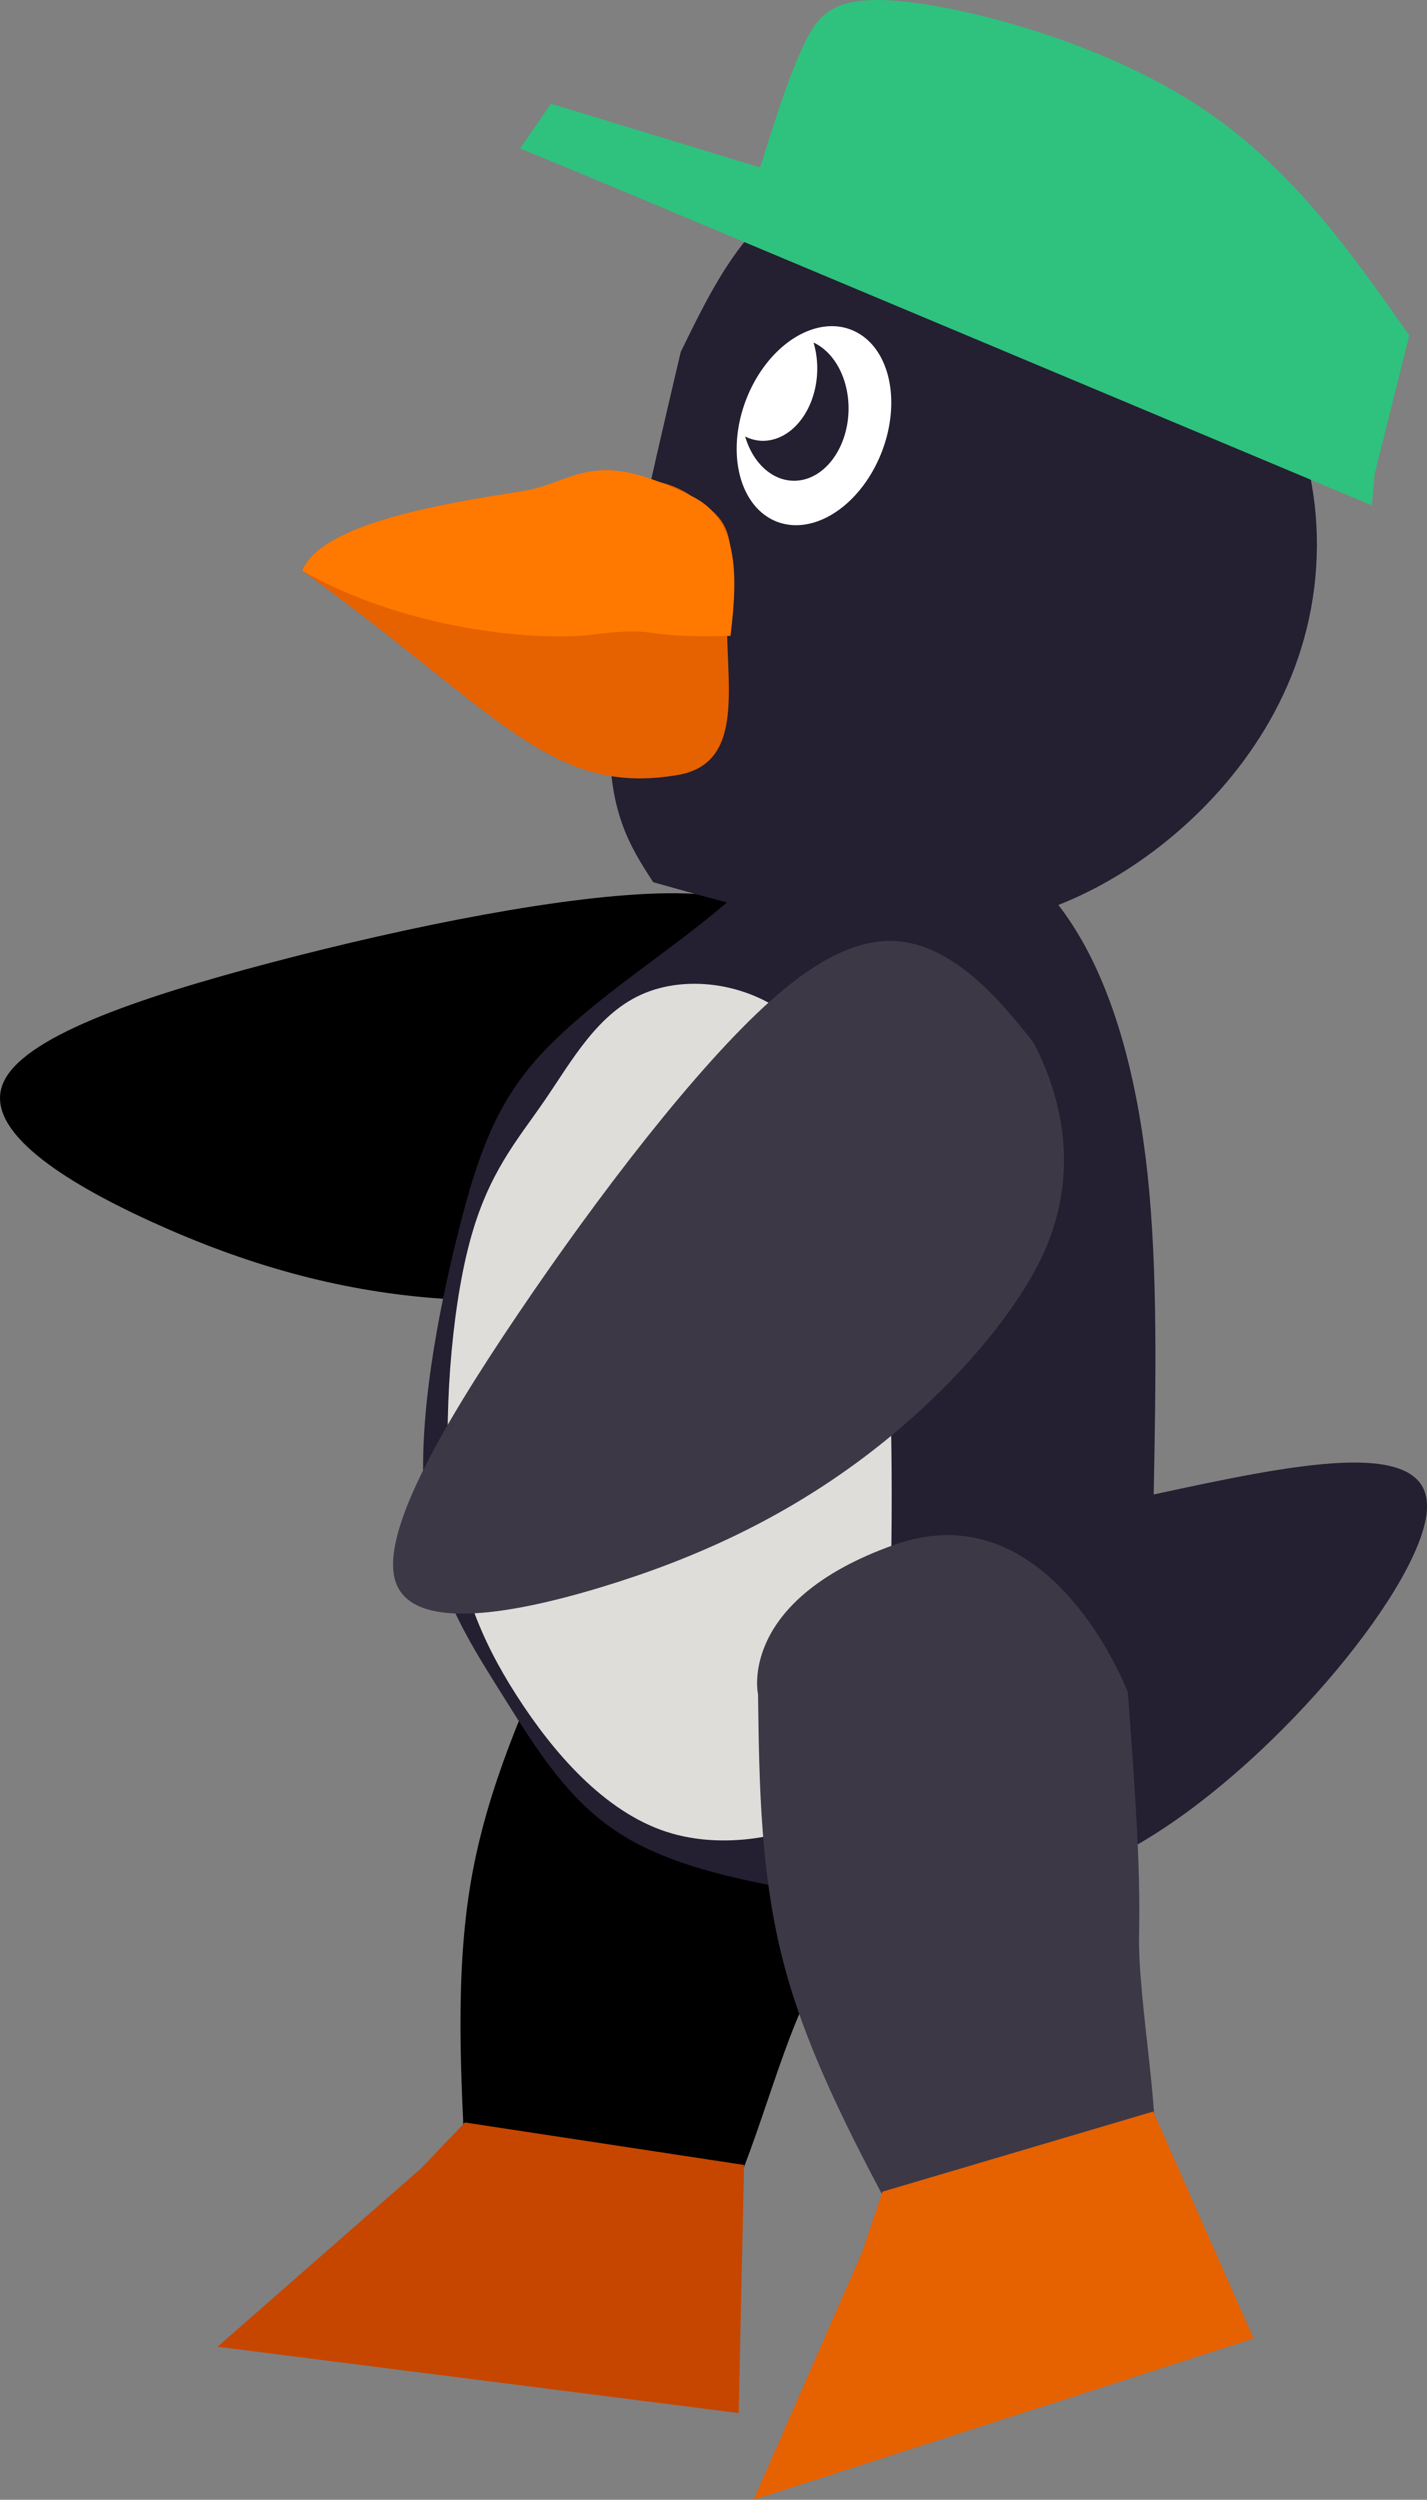
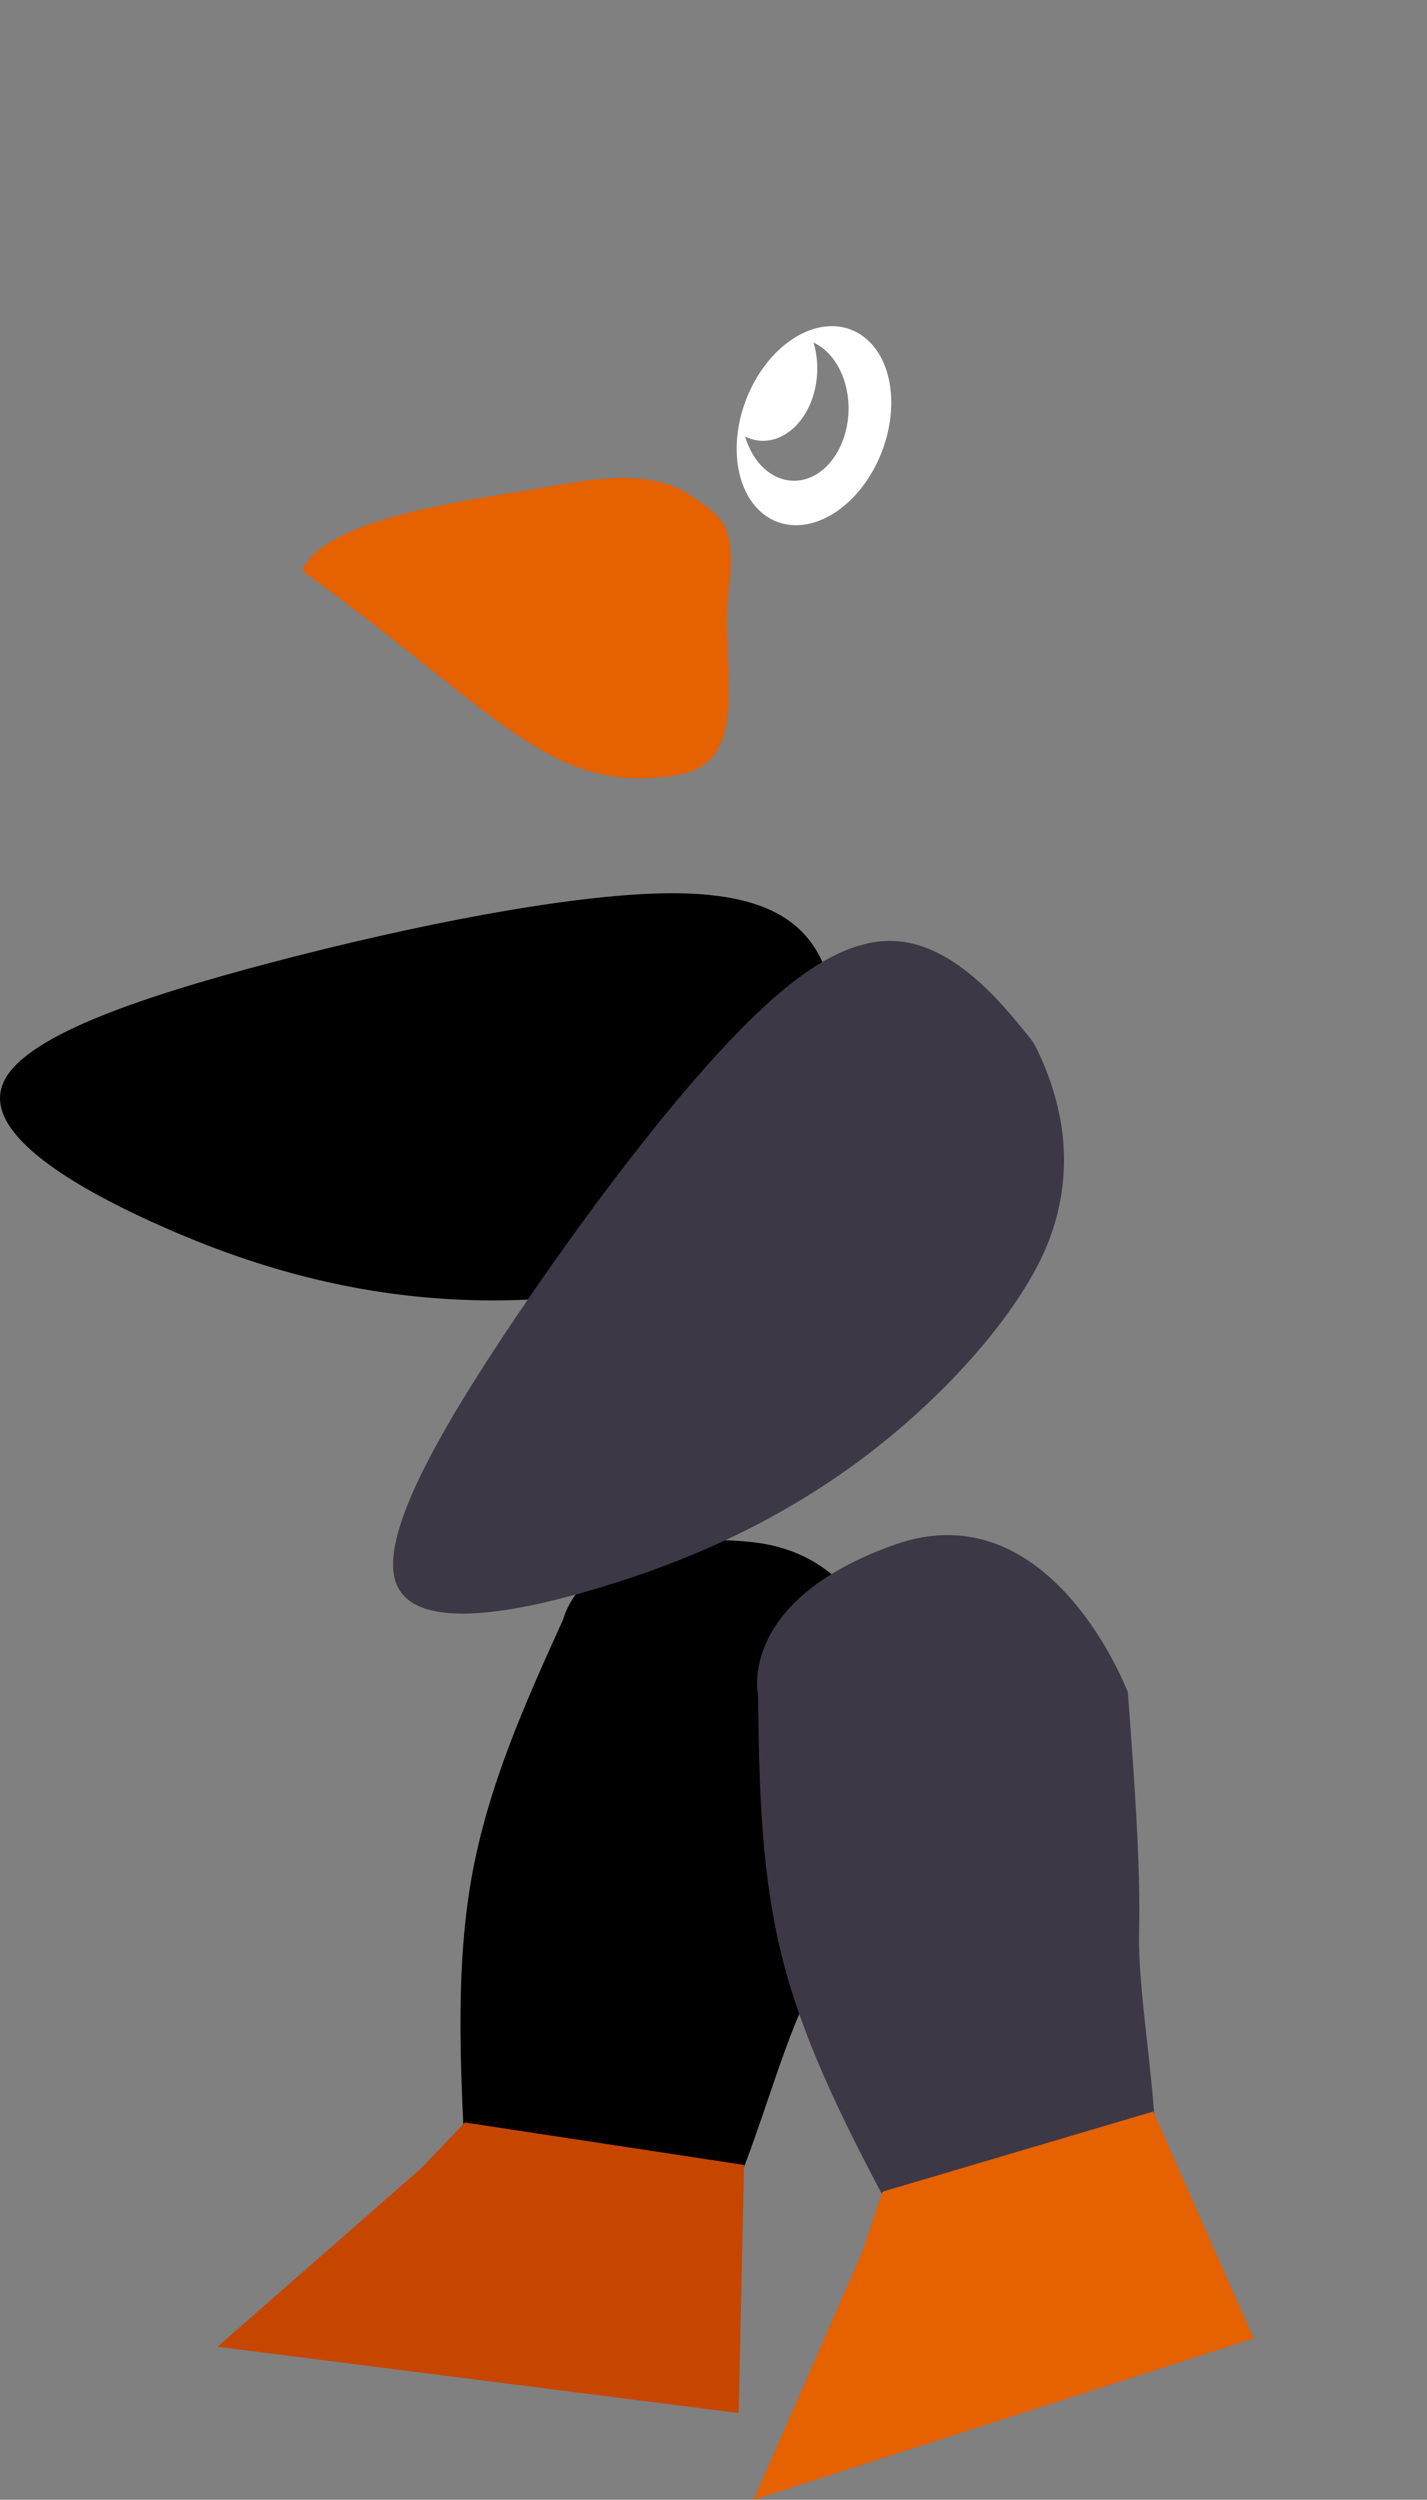
<svg xmlns="http://www.w3.org/2000/svg" xmlns:ns1="http://sodipodi.sourceforge.net/DTD/sodipodi-0.dtd" xmlns:ns2="http://www.inkscape.org/namespaces/inkscape" version="1.1" id="svg2" width="18.279" height="32" viewBox="0 0 18.279 32" ns1:docname="tux_character.svg" ns2:version="1.0 (4035a4fb49, 2020-05-01)">
  <rect x="0" y="0" width="18.279" height="32" fill="#808080" stroke="none" />
  <defs id="defs6">
    <ns2:path-effect only_selected="false" apply_with_weight="true" apply_no_weight="true" helper_size="0" steps="2" weight="33.333" lpeversion="1" is_visible="true" id="path-effect909" effect="bspline" />
    <ns2:path-effect only_selected="false" apply_with_weight="true" apply_no_weight="true" helper_size="0" steps="2" weight="33.333" lpeversion="1" is_visible="true" id="path-effect905" effect="bspline" />
    <ns2:path-effect only_selected="false" apply_with_weight="true" apply_no_weight="true" helper_size="0" steps="2" weight="33.333" lpeversion="1" is_visible="true" id="path-effect951" effect="bspline" />
    <ns2:path-effect only_selected="false" apply_with_weight="true" apply_no_weight="true" helper_size="0" steps="2" weight="33.333" lpeversion="1" is_visible="true" id="path-effect947" effect="bspline" />
    <ns2:path-effect only_selected="false" apply_with_weight="true" apply_no_weight="true" helper_size="0" steps="2" weight="33.333" lpeversion="1" is_visible="true" id="path-effect923" effect="bspline" />
    <ns2:path-effect only_selected="false" apply_with_weight="true" apply_no_weight="true" helper_size="0" steps="2" weight="33.333" lpeversion="1" is_visible="true" id="path-effect921" effect="bspline" />
    <ns2:path-effect effect="bspline" id="path-effect891" is_visible="true" lpeversion="1" weight="33.333" steps="2" helper_size="0" apply_no_weight="true" apply_with_weight="true" only_selected="false" />
    <ns2:path-effect effect="bspline" id="path-effect887" is_visible="true" lpeversion="1" weight="33.333" steps="2" helper_size="0" apply_no_weight="true" apply_with_weight="true" only_selected="false" />
    <ns2:path-effect effect="bspline" id="path-effect874" is_visible="true" lpeversion="1" weight="33.333" steps="2" helper_size="0" apply_no_weight="true" apply_with_weight="true" only_selected="false" />
    <ns2:path-effect effect="bspline" id="path-effect870" is_visible="true" lpeversion="1" weight="33.333" steps="2" helper_size="0" apply_no_weight="true" apply_with_weight="true" only_selected="false" />
    <ns2:path-effect effect="bspline" id="path-effect866" is_visible="true" lpeversion="1" weight="33.333" steps="2" helper_size="0" apply_no_weight="true" apply_with_weight="true" only_selected="false" />
    <ns2:path-effect effect="bspline" id="path-effect862" is_visible="true" lpeversion="1" weight="33.333" steps="2" helper_size="0" apply_no_weight="true" apply_with_weight="true" only_selected="false" />
    <ns2:path-effect effect="bspline" id="path-effect858" is_visible="true" lpeversion="1" weight="33.333" steps="2" helper_size="0" apply_no_weight="true" apply_with_weight="true" only_selected="false" />
    <ns2:path-effect effect="bspline" id="path-effect854" is_visible="true" lpeversion="1" weight="33.333" steps="2" helper_size="0" apply_no_weight="true" apply_with_weight="true" only_selected="false" />
    <ns2:path-effect effect="bspline" id="path-effect850" is_visible="true" lpeversion="1" weight="33.333" steps="2" helper_size="0" apply_no_weight="true" apply_with_weight="true" only_selected="false" />
  </defs>
  <ns1:namedview ns2:document-rotation="0" pagecolor="#ffffff" bordercolor="#666666" borderopacity="1" objecttolerance="10" gridtolerance="10" guidetolerance="10" ns2:pageopacity="0" ns2:pageshadow="2" ns2:window-width="1366" ns2:window-height="715" id="namedview4" showgrid="false" ns2:snap-global="false" fit-margin-top="0" fit-margin-left="0" fit-margin-right="0" fit-margin-bottom="0" ns2:zoom="10.490167" ns2:cx="15.345031" ns2:cy="21.512455" ns2:window-x="0" ns2:window-y="25" ns2:window-maximized="1" ns2:current-layer="g10" />
  <g ns2:groupmode="layer" ns2:label="Image" id="g10" transform="translate(1.259,-3.223)">
    <g ns2:transform-center-y="4.4051308" ns2:transform-center-x="2.3511557" id="g925">
      <path style="fill:#000000;fill-opacity:1;stroke:none;stroke-width:0.966px;stroke-linecap:butt;stroke-linejoin:miter;stroke-opacity:1" d="m 5.957,23.948 c -0.487,1.075 -0.975,2.151 -1.182,3.349 -0.207,1.198 -0.134,2.517 -0.061,3.838 l 3.215,0.53 c 0.389,-0.54 0.755,-2.083 1.147,-2.87 0.392,-0.787 0.786,-1.821 1.18,-2.855 0,0 0.215,-2.772 -1.907,-2.979 -2.122,-0.207 -2.392,0.987 -2.392,0.987 z" id="path913" ns1:nodetypes="cccccczc" ns2:transform-center-x="-1.5451247" ns2:transform-center-y="2.7165194" />
      <path style="fill:#c64600;fill-opacity:1;stroke:none;stroke-width:0.966px;stroke-linecap:butt;stroke-linejoin:miter;stroke-opacity:1" d="M 8.203,34.113 1.527,33.264 4.13,30.985 4.696,30.393 8.272,30.937 Z" id="path915" ns1:nodetypes="cccccc" ns2:transform-center-x="-1.4671572" ns2:transform-center-y="2.0539828" />
    </g>
    <path ns1:nodetypes="scccccccas" ns2:transform-center-y="1.2930566" ns2:transform-center-x="5.072787" ns2:original-d="m 9.4799214,17.275886 c 0.01303,-0.619574 0.027431,-1.239372 0.043203,-1.859392 -0.4844876,-0.385681 -0.9671863,-0.771048 -1.4488985,-1.15674 -2.0525768,0.413528 -4.0857989,0.818277 -6.1266773,1.227081 -1.50034626,0.524313 -2.9481498,1.029017 -4.4202082,1.540882 1.019735,0.669856 1.99935702,1.311859 3.06224855,2.006867 1.28845575,0.372786 2.46370035,0.711479 3.71383875,1.070291 1.2906034,-0.164777 2.55616,-0.327683 3.8356907,-0.49374 0.3674686,-0.502987 0.7910493,-1.083951 1.1026202,-1.512302 0.1257173,-0.256412 0.1574475,-0.548696 0.2381786,-0.822948 z" ns2:path-effect="#path-effect909" id="path907" d="m 9.487,16.966 c 0.007,-0.31 0.022,-0.93 -0.213,-1.433 -0.235,-0.503 -0.717,-0.889 -1.985,-0.875 -1.268,0.013 -3.3,0.42 -5.071,0.886 -1.771,0.466 -3.219,0.971 -3.444,1.562 -0.226,0.591 0.754,1.233 1.93,1.767 1.176,0.534 2.351,0.872 3.621,0.969 1.27,0.097 2.536,-0.066 3.359,-0.4 0.823,-0.334 1.247,-0.915 1.442,-1.264 0.195,-0.349 0.276,-0.627 0.315,-0.765 0.04,-0.137 0.04,-0.137 0.047,-0.447 z" style="fill:#000000;fill-opacity:1;stroke:none;stroke-width:0.966px;stroke-linecap:butt;stroke-linejoin:miter;stroke-opacity:1" />
    <g id="g933">
-       <path ns2:original-d="m 9.2528002,13.645676 c -0.4696516,0.470407 -0.9402702,0.939848 -1.4118548,1.408323 -0.8343301,0.554727 -1.6696187,1.108426 -2.5059478,1.661152 -0.237126,0.644252 -0.4752435,1.287482 -0.7143668,1.929727 -0.2660249,1.380987 -0.5330452,2.76095 -0.8010768,4.139971 0.4535236,0.708327 0.9060007,1.415581 1.3575402,2.121933 0.381494,0.623932 0.7619875,1.246864 1.1415037,1.868832 0.7667241,0.228657 1.5323142,0.456274 2.2970824,0.682943 1.5667007,0.169551 3.1287987,0.337714 4.6966477,0.505604 1.842946,-2.254439 3.673425,-4.495835 5.514217,-6.752086 -1.772014,0.382025 -5.3083,1.140764 -5.3083,1.140764 0,0 0.05468,-2.860188 0.08052,-4.291745 -0.292433,-1.056074 -0.58582,-2.113071 -0.880179,-3.171056 -0.626938,-0.476048 -1.254817,-0.953043 -1.883675,-1.431014 -0.526418,0.06319 -1.0537798,0.1254 -1.5821188,0.186652 z" ns2:path-effect="#path-effect854" id="path852" d="M 9.017,13.88 C 8.782,14.115 8.312,14.585 7.659,15.096 7.006,15.608 6.171,16.161 5.634,16.76 5.097,17.359 4.859,18.002 4.606,19.014 c -0.253,1.012 -0.52,2.392 -0.426,3.436 0.093,1.044 0.546,1.751 0.962,2.416 0.417,0.665 0.797,1.288 1.37,1.713 0.573,0.425 1.339,0.653 2.505,0.851 1.166,0.198 2.728,0.366 4.433,-0.677 1.705,-1.043 3.535,-3.285 3.57,-4.222 0.035,-0.937 -1.732,-0.558 -3.501,-0.177 0.027,-1.431 0.054,-2.86 -0.079,-4.104 C 13.306,17.005 13.012,15.948 12.552,15.181 12.092,14.414 11.464,13.937 10.886,13.729 10.308,13.521 9.781,13.583 9.517,13.615 c -0.264,0.031 -0.264,0.031 -0.499,0.266 z" style="fill:#241f31;fill-opacity:1;stroke:none;stroke-width:0.966px;stroke-linecap:butt;stroke-linejoin:miter;stroke-opacity:1" ns1:nodetypes="cccccccccccccccc" />
-       <path style="fill:#deddda;fill-opacity:1;stroke:none;stroke-width:0.966px;stroke-linecap:butt;stroke-linejoin:miter;stroke-opacity:1" d="m 7.004,15.934 c -0.601,0.245 -0.933,0.861 -1.286,1.375 -0.352,0.514 -0.725,0.925 -0.962,1.819 -0.238,0.894 -0.34,2.27 -0.247,3.314 0.093,1.044 0.381,1.755 0.85,2.486 0.469,0.731 1.119,1.482 1.915,1.743 0.795,0.26 1.736,0.031 2.239,-0.319 0.503,-0.35 0.57,-0.822 0.615,-2.048 0.045,-1.226 0.068,-3.206 -0.067,-4.725 C 9.926,18.06 9.632,17.003 9.052,16.41 8.472,15.817 7.604,15.689 7.004,15.934 Z" id="path903" ns2:path-effect="#path-effect905" ns2:original-d="m 6.7357499,15.561223 c -0.3316288,0.617927 -0.6642453,1.23483 -0.9978695,1.850748 -0.3714582,0.411943 -0.743867,0.822904 -1.1172496,1.232907 -0.1017019,1.377309 -0.204367,2.753597 -0.3079991,4.128946 0.2891259,0.711966 0.5772743,1.422938 0.8644625,2.132958 0.6510225,0.752299 1.3010444,1.503597 1.9501048,2.253939 0.9415661,-0.228262 1.8819857,-0.457488 2.8215879,-0.687759 0.067943,-0.470989 0.1348731,-0.942887 0.2008131,-1.415857 0.024,-1.979385 0.047,-3.95951 0.069,-5.940938 C 9.9261898,18.060087 9.6328374,17.003214 9.3384209,15.945111 8.4717945,15.818138 7.6043216,15.690188 6.7357499,15.561223 Z" ns1:nodetypes="ccccccccccc" />
-     </g>
+       </g>
    <path style="fill:#3d3846;fill-opacity:1;stroke:none;stroke-width:0.966px;stroke-linecap:butt;stroke-linejoin:miter;stroke-opacity:1" d="m 11.783,16.325 c -0.199,-0.238 -0.596,-0.714 -1.104,-0.938 -0.508,-0.224 -1.125,-0.196 -2.07,0.649 -0.945,0.845 -2.207,2.49 -3.232,4.007 -1.026,1.517 -1.782,2.85 -1.563,3.444 0.219,0.593 1.379,0.431 2.615,0.058 1.236,-0.373 2.343,-0.892 3.363,-1.655 1.02,-0.764 1.865,-1.72 2.264,-2.513 0.399,-0.794 0.336,-1.51 0.252,-1.901 -0.083,-0.391 -0.206,-0.654 -0.266,-0.783 -0.061,-0.129 -0.061,-0.129 -0.259,-0.367 z" id="path848" ns2:path-effect="#path-effect850" ns2:original-d="m 11.981374,16.562791 c -0.398292,-0.474769 -0.795701,-0.950608 -1.192224,-1.427518 -0.61858,0.02892 -1.2356075,0.0569 -1.8521071,0.08399 -1.272039,1.663128 -2.5352972,3.306902 -3.8016459,4.95877 -0.7835536,1.382746 -1.5404889,2.716128 -2.3109569,4.070876 1.2084947,-0.167653 2.3684606,-0.329842 3.6259947,-0.506995 1.2150158,-0.568176 2.3223924,-1.087435 3.4993726,-1.640887 0.8625536,-0.974069 1.7074936,-1.930232 2.5608726,-2.89797 -0.05481,-0.620505 -0.11876,-1.33664 -0.166469,-1.864167 -0.0743,-0.27574 -0.242942,-0.516562 -0.362837,-0.776094 z" ns2:transform-center-x="3.4789441" ns2:transform-center-y="2.9392123" ns1:nodetypes="scccccccas" />
    <g ns2:transform-center-y="5.8375335" ns2:transform-center-x="-1.0946269" id="g929">
      <path ns2:transform-center-y="2.7165194" ns2:transform-center-x="-1.5451247" ns1:nodetypes="cccccczc" id="path889" d="m 8.451,24.907 c 0.015,1.18 0.03,2.362 0.351,3.534 0.321,1.172 0.947,2.336 1.574,3.501 l 3.136,-0.885 c 0.123,-0.654 -0.2,-2.207 -0.18,-3.085 0.021,-0.879 -0.062,-1.983 -0.144,-3.086 0,0 -0.982,-2.602 -2.991,-1.888 -2.009,0.713 -1.747,1.909 -1.747,1.909 z" style="fill:#3d3846;fill-opacity:1;stroke:none;stroke-width:0.966px;stroke-linecap:butt;stroke-linejoin:miter;stroke-opacity:1" />
      <path ns2:transform-center-y="2.0539828" ns2:transform-center-x="-1.4671572" ns1:nodetypes="cccccc" id="path885" d="M 14.799,33.158 8.394,35.223 9.784,32.055 10.045,31.279 13.513,30.253 Z" style="fill:#e66100;fill-opacity:1;stroke:none;stroke-width:0.966px;stroke-linecap:butt;stroke-linejoin:miter;stroke-opacity:1" />
    </g>
    <g ns2:transform-center-y="-5.4627521" ns2:transform-center-x="0.47926309" id="g941">
-       <path ns1:nodetypes="ccccccccc" ns2:original-d="m 6.1945661,13.110628 c 0.4231756,-1.793165 1.2666054,-5.3828282 1.2666054,-5.3828282 0,0 1.0483135,-2.143327 1.5716423,-3.2168652 2.1136672,0.7659213 4.2266982,1.5305619 6.3392182,2.2939681 0.222119,1.6307358 0.443678,3.2601563 0.664688,4.8883603 -0.958688,1.035517 -1.91789,2.069742 -2.877662,3.102739 -0.990589,0.197445 -1.98169,0.393633 -2.973363,0.588576 -1.0252456,-0.288359 -3.0773295,-0.868807 -3.0773295,-0.868807 0,0 -0.6086475,-0.935512 -0.9137994,-1.405143 z" ns2:path-effect="#path-effect862" id="path860" d="M 6.558,12.449 C 6.617,11.317 7.039,9.522 7.461,7.728 7.985,6.656 8.509,5.584 9.828,5.43 11.147,5.276 13.26,6.041 14.427,7.238 c 1.167,1.198 1.389,2.827 1.019,4.158 -0.369,1.331 -1.328,2.366 -2.303,2.981 -0.975,0.615 -1.966,0.811 -2.974,0.765 C 9.161,15.095 8.134,14.805 7.108,14.516 6.804,14.047 6.5,13.58 6.558,12.449 Z" style="fill:#241f31;fill-opacity:1;stroke:none;stroke-width:0.966px;stroke-linecap:butt;stroke-linejoin:miter;stroke-opacity:1" />
      <path d="M 7.61,9.58 C 7.011,9.163 6.142,9.397 5.421,9.512 4.437,9.669 2.866,9.917 2.612,10.528 5.145,12.362 5.799,13.42 7.422,13.144 8.418,12.974 7.944,11.685 8.079,10.737 8.182,9.917 7.952,9.818 7.61,9.58 Z" style="fill:#e66100;fill-opacity:1;stroke:none;stroke-width:0.966px;stroke-linecap:butt;stroke-linejoin:miter;stroke-opacity:1" id="path868" ns1:nodetypes="aacsca" ns2:transform-center-x="2.290001" ns2:transform-center-y="-0.26435308" />
-       <path ns1:nodetypes="cccccccccccc" ns2:original-d="M 6.1678382,5.4382974 C 9.5501551,6.8575377 16.313133,9.6922689 16.313133,9.6922689 l 0.03669,-0.4034427 0.442529,-1.7723227 c 0,0 -1.535073,-2.1854918 -2.303437,-3.2801119 C 12.874765,3.7923488 11.260121,3.3470738 9.6448941,2.9005402 9.4377952,3.1459801 9.2301532,3.3901606 9.0219544,3.633096 8.8411507,4.2121694 8.4778984,5.3665323 8.4778984,5.3665323 L 5.7989339,4.5507122 5.401978,5.1237299 c 0,0 0.5111492,0.210971 0.7658963,0.3145811 z" ns2:path-effect="#path-effect866" id="path864" d="m 7.859,6.147 c 1.691,0.709 5.072,2.127 8.454,3.545 0,0 0.037,-0.403 0.037,-0.403 0,0 0.443,-1.772 0.443,-1.772 C 16.025,6.423 15.257,5.331 14.066,4.561 12.875,3.791 11.26,3.346 10.349,3.246 9.437,3.145 9.229,3.389 9.035,3.801 8.84,4.212 8.659,4.789 8.478,5.367 c 0,0 -2.679,-0.816 -2.679,-0.816 0,0 -0.397,0.573 -0.397,0.573 0.255,0.105 0.512,0.21 0.639,0.262 0.127,0.052 0.127,0.052 1.818,0.761 z" style="fill:#2ec27e;fill-opacity:1;stroke:none;stroke-width:0.966px;stroke-linecap:butt;stroke-linejoin:miter;stroke-opacity:1" />
      <path id="path883" style="fill:#ffffff;fill-opacity:1;stroke:none;stroke-width:9.952;stroke-linecap:round;stroke-linejoin:round" d="m 8.914,4.176 a 0.931,1.317 21.171 0 0 -1.131,0.938 0.931,1.317 21.171 0 0 0.393,1.564 0.931,1.317 21.171 0 0 1.344,-0.893 A 0.931,1.317 21.171 0 0 9.127,4.221 0.931,1.317 21.171 0 0 8.914,4.176 Z M 8.646,4.385 A 0.685,0.911 1.81 0 1 9.094,5.266 0.685,0.911 1.81 0 1 8.381,6.154 0.685,0.911 1.81 0 1 7.77,5.588 0.685,0.911 1.81 0 0 7.98,5.643 0.685,0.911 1.81 0 0 8.693,4.752 0.685,0.911 1.81 0 0 8.646,4.385 Z" transform="translate(0.516,3.223)" />
-       <path ns2:transform-center-y="-0.26435308" ns2:transform-center-x="2.290001" ns1:nodetypes="sacscs" id="path911" style="fill:#ff7800;fill-opacity:1;stroke:none;stroke-width:0.966px;stroke-linecap:butt;stroke-linejoin:miter;stroke-opacity:1" d="M 7.61,9.58 C 6.3,8.93 6.142,9.397 5.421,9.512 4.437,9.669 2.866,9.917 2.612,10.528 c 1.426,0.814 3.129,0.89 3.679,0.823 1.003,-0.121 0.529,0.046 1.807,0.012 0.102,-0.82 0.091,-1.497 -0.488,-1.784 z" />
    </g>
  </g>
</svg>